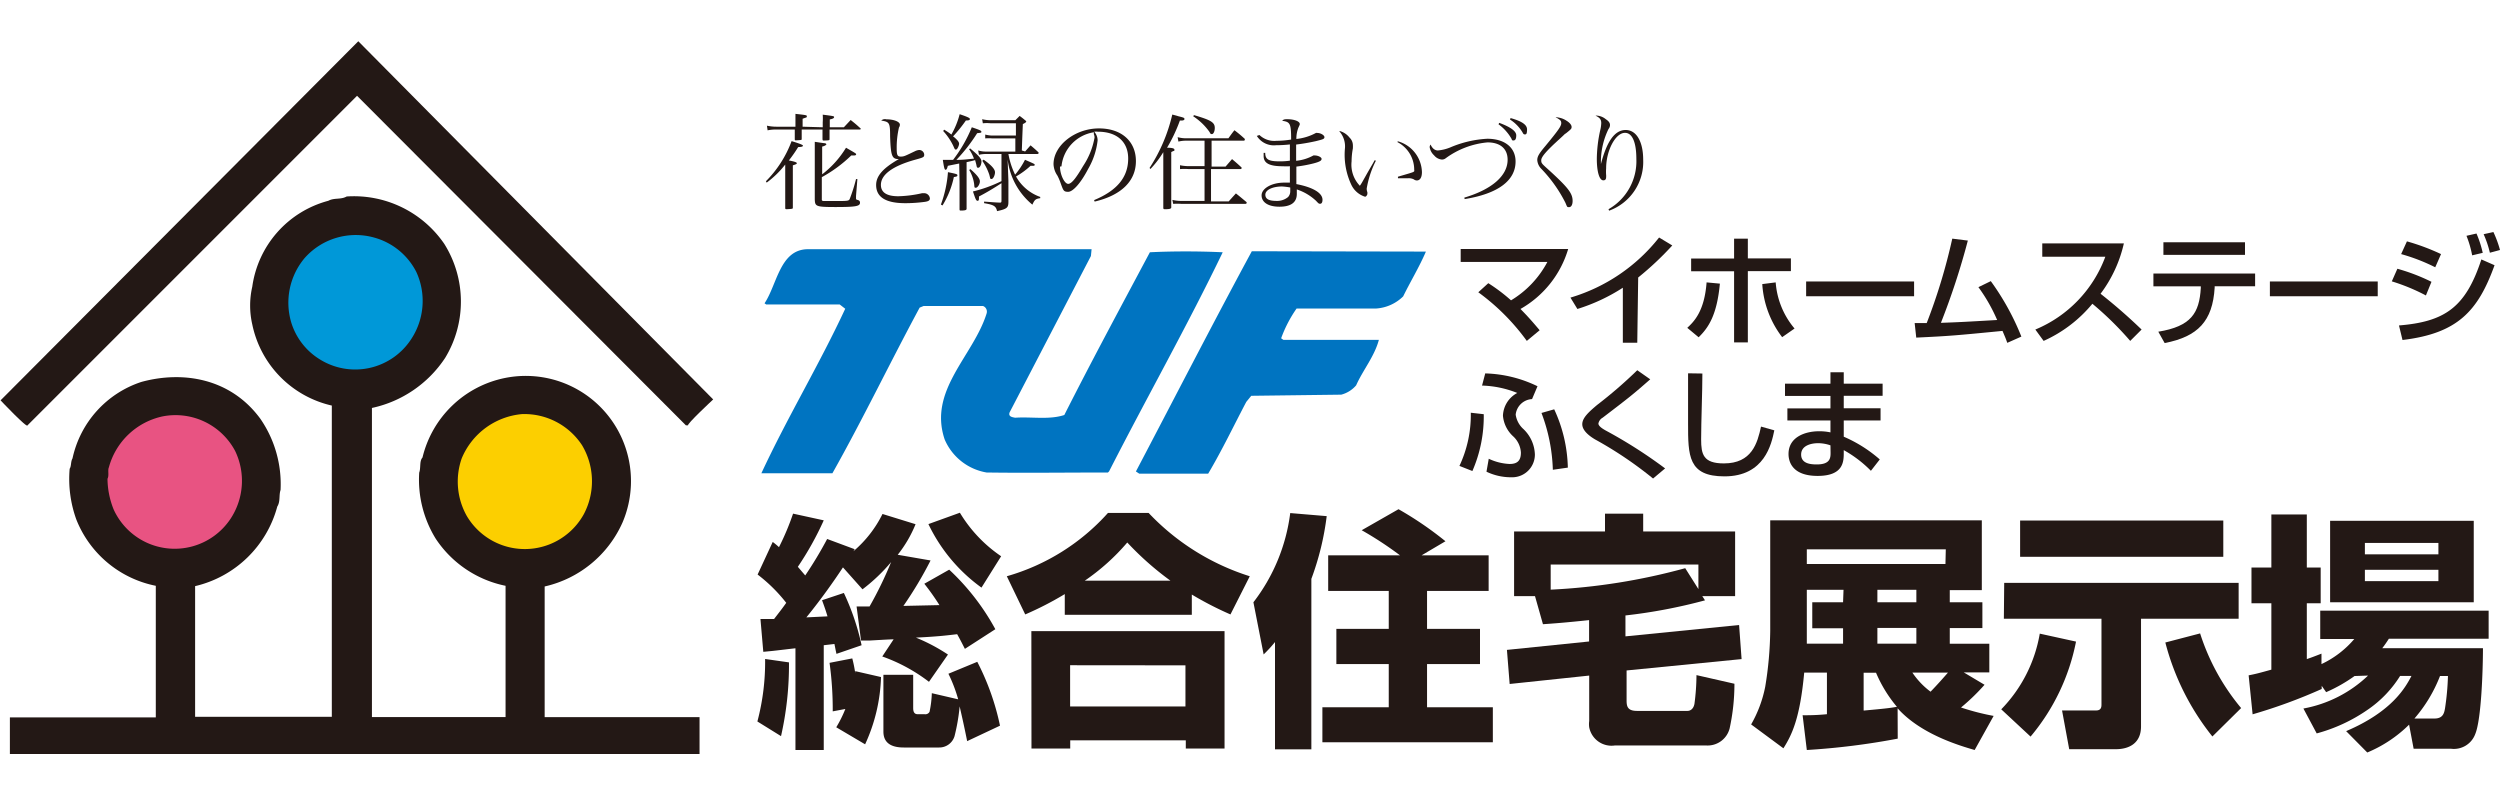
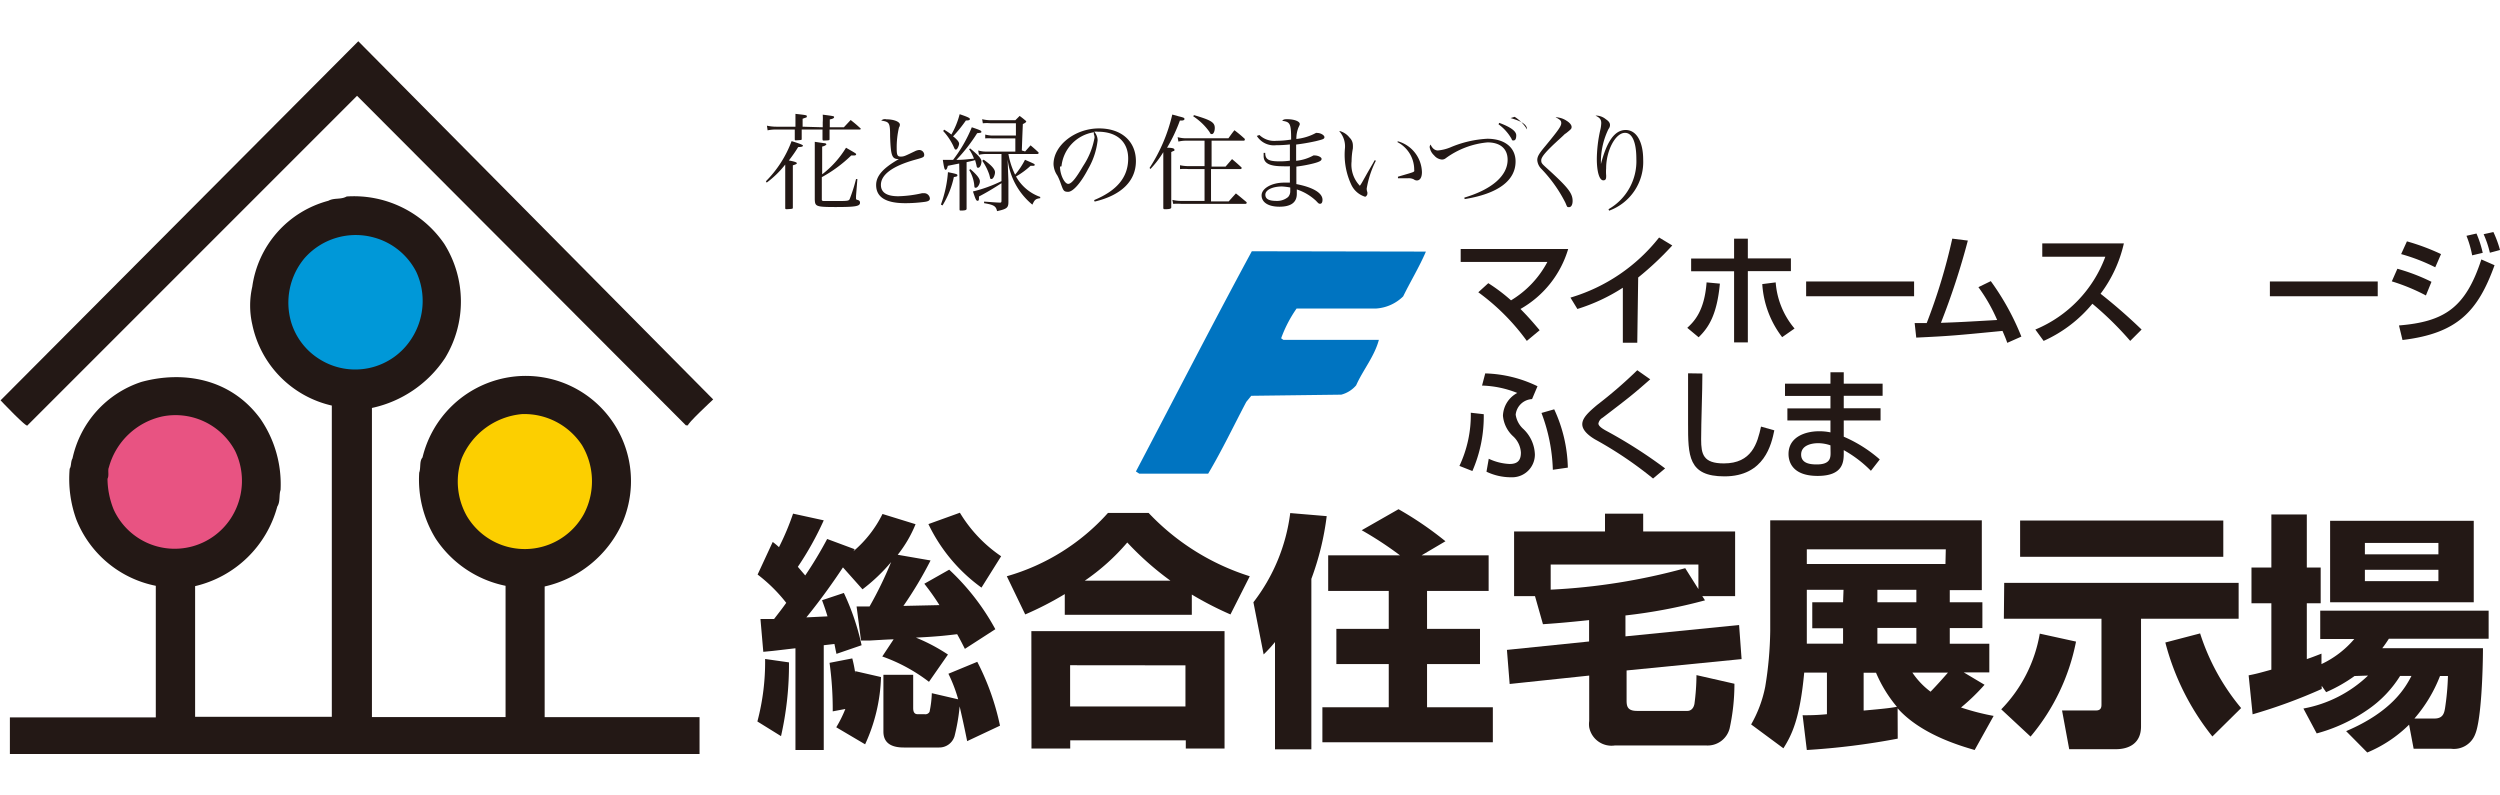
<svg xmlns="http://www.w3.org/2000/svg" width="220" height="70" viewBox="0 0 220 70">
  <title>svg</title>
  <g>
    <path d="M62.76,35.15s-2.41,2.24-2.2,2.28l-.2,0-28.94-29-29,29c0,.31-2.37-2.2-2.37-2.2L31.53,3.63Z" fill="#231815" />
    <path d="M39.09,21.45a9.55,9.55,0,0,1,.08,10.05,10.32,10.32,0,0,1-6.44,4.4V63.1H44.49V51.55a9.67,9.67,0,0,1-6.15-4.15,9.9,9.9,0,0,1-1.45-5.81c.16-.42,0-1,.29-1.33a9.37,9.37,0,0,1,7.27-7,9.26,9.26,0,0,1,10.34,12.7,9.89,9.89,0,0,1-6.86,5.65v11.5l13.63,0v3.24H.87V63.13H13.71V51.55a9.52,9.52,0,0,1-7-5.85,10.51,10.51,0,0,1-.58-4.45c.16-.24.08-.62.25-.91a9.11,9.11,0,0,1,6.06-6.73c3.65-1,7.85-.33,10.47,3.24a10.14,10.14,0,0,1,1.78,6.27c-.16.46,0,1-.29,1.46a9.8,9.8,0,0,1-7.23,7v11.5H29.2V35.69a9.24,9.24,0,0,1-7-7.14,7.44,7.44,0,0,1,0-3.32,9.12,9.12,0,0,1,6.69-7.56c.54-.29,1.08-.08,1.62-.38A9.64,9.64,0,0,1,39.09,21.45Z" fill="#231815" />
    <path d="M36.64,23.94a6.1,6.1,0,0,1-.42,5.85,5.88,5.88,0,0,1-8.13,1.8,5.8,5.8,0,0,1-2.46-3.21,6.11,6.11,0,0,1,1.16-5.65,6,6,0,0,1,6.15-1.82A5.92,5.92,0,0,1,36.64,23.94Z" fill="#0098d8" />
    <path d="M20.69,39.68a6.06,6.06,0,0,1-.42,6A5.9,5.9,0,0,1,10,44.83a7.39,7.39,0,0,1-.54-2.7c.16-.29,0-.75.12-1a6.26,6.26,0,0,1,4.74-4.49A5.94,5.94,0,0,1,20.69,39.68Z" fill="#e85382" />
    <path d="M51.22,39.18a6.2,6.2,0,0,1,.16,6.06,5.93,5.93,0,0,1-10.3.17,6.17,6.17,0,0,1-.45-5.07,6.36,6.36,0,0,1,5.31-3.9A6.07,6.07,0,0,1,51.22,39.18Z" fill="#fccf00" />
-     <path d="M96,22.53,88.85,36.28c-.15.39.24.43.48.48,1.46-.1,3,.2,4.33-.24,2.43-4.81,5-9.57,7.53-14.32,2-.1,4.27-.1,6.41,0-3.11,6.46-6.7,12.81-10,19.28l-.1.1c-3.54,0-7.29.05-10.68,0a4.9,4.9,0,0,1-3.69-2.91c-1.46-4.33,2.52-7.34,3.69-11.08a.53.53,0,0,0-.31-.66l-.08,0H81.27l-.34.14c-2.62,4.86-5,9.82-7.68,14.58H67c2.28-4.91,5.1-9.57,7.38-14.48l-.49-.38H67.42l-.14-.1c1.11-1.66,1.35-4.72,3.78-4.76l25,0Z" fill="#0074c1" />
    <path d="M125.48,22.14c-.59,1.37-1.36,2.63-2,3.94a3.74,3.74,0,0,1-2.38,1.07h-7a11.25,11.25,0,0,0-1.36,2.62l.2.14h8.4c-.39,1.46-1.41,2.67-2,4a2.58,2.58,0,0,1-1.31.82l-7.92.1-.44.54c-1.12,2.13-2.14,4.27-3.35,6.31h-6.07l-.29-.19c3.4-6.47,6.75-13,10.2-19.38Z" fill="#0074c1" />
    <path d="M73.59,64a10.49,10.49,0,0,0,.8-1.61l-1.11.21A29.81,29.81,0,0,0,73,58.33l2-.39a11.33,11.33,0,0,1,.26,1.29l0-.17,2.27.52a15.16,15.16,0,0,1-1.4,5.92Zm11.52,1.22c-.33-1.64-.47-2.2-.66-3.06A17.38,17.38,0,0,1,84,64.78a1.4,1.4,0,0,1-1.36,1H79.53c-1,0-1.79-.33-1.79-1.4v-5h2.62v2.88c0,.2,0,.59.39.59h.61a.42.42,0,0,0,.44-.21A9.07,9.07,0,0,0,82,61l2.32.54a13,13,0,0,0-.86-2.25L86,58.24a22,22,0,0,1,2,5.62ZM66.92,54.47l1.2,0c.54-.7.7-.9,1.07-1.42a13.81,13.81,0,0,0-2.52-2.49L68,47.69a7,7,0,0,1,.55.46,22.44,22.44,0,0,0,1.24-2.95l2.7.59a27.21,27.21,0,0,1-2.28,4.09l.65.76a34.54,34.54,0,0,0,1.93-3.21l2.42.9-.11.18a10.23,10.23,0,0,0,2.56-3.28l2.91.9A10.94,10.94,0,0,1,79,48.82l2.89.5a34,34,0,0,1-2.39,4l3.17-.07a20.57,20.57,0,0,0-1.33-1.88l2.19-1.24a20.65,20.65,0,0,1,4.06,5.24l-2.68,1.73c-.29-.57-.4-.79-.68-1.29-.73.08-1.51.2-3.63.3a15.83,15.83,0,0,1,2.82,1.49L81.75,60a14.89,14.89,0,0,0-4.11-2.23l1-1.51c-.31,0-1.8.09-2.15.11-.17,0-.32,0-.72,0l-.39-3c.31,0,.52,0,1.14,0a33.57,33.57,0,0,0,1.9-3.91,15.47,15.47,0,0,1-2.52,2.4l-1.72-1.93c-.75,1.14-1.9,2.78-3.22,4.4l1.86-.09c-.17-.57-.26-.81-.48-1.42l1.92-.64a21.32,21.32,0,0,1,1.56,4.6l-2.21.76c-.09-.39-.09-.44-.18-.87l-.94.11V66H70V57.05c-.07,0-1.86.22-2.1.24l-.73.07Zm2.51,3.82a28.36,28.36,0,0,1-.7,6.49l-2.08-1.29a20.42,20.42,0,0,0,.68-5.5Zm16.94-6.58a14.71,14.71,0,0,1-4.67-5.59l2.77-1a12.29,12.29,0,0,0,3.63,3.83Z" fill="#231815" />
    <path d="M93.7,52.28a28.57,28.57,0,0,1-3.48,1.79L88.6,50.71a18.92,18.92,0,0,0,8.9-5.57h3.58a20.87,20.87,0,0,0,8.9,5.57l-1.7,3.36a29.5,29.5,0,0,1-3.4-1.75V54.1H93.7ZM103,51.1a26.34,26.34,0,0,1-3.8-3.36,19,19,0,0,1-3.74,3.36ZM90.76,55.54h17V65.87h-3.41v-.72H94.18v.72H90.77Zm3.41,3v3.63h10.15V58.55Z" fill="#231815" />
    <path d="M112.2,56.5a11.87,11.87,0,0,1-1,1.09L110.3,53a16.15,16.15,0,0,0,3.24-7.85l3.21.27a24.34,24.34,0,0,1-1.35,5.52v15h-3.2Zm11-7.63a31,31,0,0,0-3.37-2.21l3.24-1.85a30.42,30.42,0,0,1,4.13,2.82l-2.1,1.24H131V52h-5.42v3.34h4.66v3.1h-4.66v3.8h5.79v3.08h-15V62.24h5.84v-3.8h-4.61v-3.1h4.61V52h-5.33V48.87Z" fill="#231815" />
    <path d="M139.84,54.57c-2,.21-3,.29-4.06.36l-.7-2.47h-1.84V46.77h8V45.2h3.36v1.57h8.09v5.69h-2.89l.24.37a46.83,46.83,0,0,1-7,1.33V56l10-1,.22,3L143.14,59v2.64c0,.53.09.92.92.92h4.44c.24,0,.52-.16.61-.61a19.72,19.72,0,0,0,.18-2.54l3.34.76a18.45,18.45,0,0,1-.42,3.92,2,2,0,0,1-2.09,1.51h-8A2,2,0,0,1,139.85,64a2,2,0,0,1,0-.55v-4l-7,.74-.24-3,7.23-.74Zm9.62-2.73V49.68h-13v2.21A54.41,54.41,0,0,0,148.3,50Z" fill="#231815" />
    <path d="M174.64,60.26a18.39,18.39,0,0,1-2.07,2,21.19,21.19,0,0,0,2.87.74l-1.67,3c-1.27-.37-4.73-1.37-6.78-3.67L167,65a63.06,63.06,0,0,1-8,1l-.37-3.06a19,19,0,0,0,2.14-.09V59.19h-2c-.37,4-1.07,5.46-1.83,6.66l-2.84-2.1a10.91,10.91,0,0,0,1.24-3.32,32.22,32.22,0,0,0,.44-4.9V45.79h18.62v6.14h-2.82V53h2.87v2.27h-2.87v1.38h3.48v2.52h-2.25Zm-6-5h-3.43v1.38h3.43Zm0-3.36h-3.43V53h3.43Zm-6.41,0H159v3.63c0,.52,0,.59,0,1.11h3.19V55.29h-2.71V53h2.71Zm9-3.56H159v1.29h12.2ZM164,62.53c2-.18,2.28-.22,2.93-.33a11.75,11.75,0,0,1-1.84-3H164Zm4.29-3.34a6.9,6.9,0,0,0,1.6,1.68c.61-.63,1.11-1.2,1.53-1.68Z" fill="#231815" />
    <path d="M177.77,45.81h17.88V49H177.77Zm-1.4,5.48H197v3.16h-8.59v9.48c0,1.44-1,2-2.23,2h-4.09l-.63-3.41h3c.46,0,.47-.33.47-.53V54.45h-8.59Zm6.32,5.17a18.51,18.51,0,0,1-4,8.36l-2.58-2.4a12.56,12.56,0,0,0,3.39-6.66Zm12,8.35a22.08,22.08,0,0,1-4.14-8.27l3.06-.8a19.47,19.47,0,0,0,3.61,6.57Z" fill="#231815" />
    <path d="M205.05,45.83h12.64V53H205.05Zm2.15,13.66a13.42,13.42,0,0,1-2.5,1.42l-.39-.56v.28a46.54,46.54,0,0,1-6.08,2.23l-.35-3.43c.66-.13.92-.2,2-.5V53.09h-1.75V49.94h1.75V45.27H203v4.67h1.22v3.15H203V58c.44-.15.62-.22,1.29-.48v.92a8.58,8.58,0,0,0,2.89-2.21h-3V53.74H219v2.47h-8.78c-.18.28-.37.56-.58.83h8.86c0,1.73-.13,6.25-.68,7.56a2,2,0,0,1-2.12,1.29h-3.3L212,63.77a11.51,11.51,0,0,1-3.68,2.45l-1.86-1.88c4.11-1.75,5.25-3.91,5.75-4.86h-1a10,10,0,0,1-2.89,3,14.43,14.43,0,0,1-4.45,2.06l-1.17-2.19a11.13,11.13,0,0,0,5.69-2.9Zm.91-11.71v1h6.47v-1Zm0,2.36v1h6.47v-1Zm6.13,13.09c.74,0,.85-.48.92-.89a22.69,22.69,0,0,0,.26-2.85h-.7a12.73,12.73,0,0,1-2.25,3.74Z" fill="#231815" />
    <path d="M134.36,30a19.26,19.26,0,0,0-4.27-4.28l.88-.8a15.34,15.34,0,0,1,2,1.51,8.67,8.67,0,0,0,3.2-3.38h-7.63V21.91H138a9,9,0,0,1-4.2,5.28c.72.72,1.24,1.34,1.69,1.87Z" fill="#231815" />
    <path d="M144.08,30.16h-1.27V25.32a16.13,16.13,0,0,1-4,1.87l-.61-1A15.56,15.56,0,0,0,146,20.9l1.16.7a27,27,0,0,1-3,2.82Z" fill="#231815" />
    <path d="M153.81,21v1.74h3.79v1.12h-3.79v6.27H152.6V23.87h-3.78V22.75h3.78V21Zm-5.33,7.85c.58-.54,1.51-1.44,1.7-4l1.17.11c-.26,2.77-1,3.87-1.87,4.72Zm7.78-4a7.11,7.11,0,0,0,1.66,4.06l-1.09.76A8.54,8.54,0,0,1,155.08,25Z" fill="#231815" />
    <path d="M168.44,24.77v1.3h-9.5v-1.3Z" fill="#231815" />
    <path d="M175.19,24.74a22.33,22.33,0,0,1,2.69,4.88l-1.24.55c-.15-.43-.2-.53-.42-1.05-4.19.41-4.66.45-7.59.59l-.14-1.28c.25,0,.8,0,1.06,0A50.74,50.74,0,0,0,171.8,21l1.37.17a63.77,63.77,0,0,1-2.37,7.24c1.67-.06,2-.08,4.95-.25a14.78,14.78,0,0,0-1.65-2.89Z" fill="#231815" />
    <path d="M179.11,29a11.11,11.11,0,0,0,6.16-6.41h-5.55V21.42h7.18a11.65,11.65,0,0,1-2.05,4.43A48,48,0,0,1,188.46,29l-1,1a28.57,28.57,0,0,0-3.33-3.27A11.84,11.84,0,0,1,179.84,30Z" fill="#231815" />
-     <path d="M197.56,21.32v1.11h-7.18V21.32Zm.89,2.75v1.12h-3.56v.13c-.18,2.94-1.47,4.3-4.4,4.87l-.56-1c2.89-.47,3.61-1.64,3.74-3.84v-.15H189.5V24.07Z" fill="#231815" />
    <path d="M209.24,24.77v1.3h-9.49v-1.3Z" fill="#231815" />
    <path d="M214.3,23.52a16.58,16.58,0,0,0-3-1.16l.51-1.12a19.22,19.22,0,0,1,3,1.12ZM213.48,26a17.08,17.08,0,0,0-3-1.24l.49-1.11a17,17,0,0,1,3,1.15Zm4.07-3.53a9.18,9.18,0,0,0-.5-1.72l.88-.2a9.36,9.36,0,0,1,.55,1.7Zm1.56-.23a9.19,9.19,0,0,0-.55-1.63l.86-.19A9.63,9.63,0,0,1,220,22Zm-8,6.4c4-.33,5.86-1.55,7.25-5.81l1.16.51c-1.46,4.05-3.26,6-8.1,6.58Z" fill="#231815" />
    <path d="M134.82,35.12a1.53,1.53,0,0,0-1.44,1.37,2.12,2.12,0,0,0,.63,1.22A3.23,3.23,0,0,1,135.07,40a2,2,0,0,1-1.92,2H133a5,5,0,0,1-2.19-.49l.2-1.14a4.8,4.8,0,0,0,1.83.46c.64,0,1-.25,1-1a2.11,2.11,0,0,0-.7-1.45,2.77,2.77,0,0,1-.88-1.8,2.36,2.36,0,0,1,1.26-2,9,9,0,0,0-3.1-.65l.28-1.07a11.14,11.14,0,0,1,4.6,1.13Zm1.83,6.22a15.29,15.29,0,0,0-1-5l1.12-.32a12.77,12.77,0,0,1,1.2,5.13ZM128.43,41a10.53,10.53,0,0,0,1-4.68l1.14.13a12,12,0,0,1-1,5Z" fill="#231815" />
    <path d="M145.47,42.11a34,34,0,0,0-5.12-3.45c-.5-.3-1.11-.77-1.11-1.33s.58-1.08,1.3-1.69a39.62,39.62,0,0,0,3.54-3.06l1.14.8c-1.56,1.37-1.82,1.57-4.19,3.38a.74.74,0,0,0-.37.51c0,.27.5.54.8.7a42,42,0,0,1,5.07,3.25Z" fill="#231815" />
    <path d="M149.81,32.87c0,1.61-.11,4.19-.11,5.8,0,1.3.18,2.11,2,2.11,2.46,0,2.95-1.77,3.27-3.24l1.17.33c-.25,1.2-.85,4.05-4.39,4.05-3.2,0-3.2-1.82-3.2-4.67,0-1.88,0-3.49,0-4.4Z" fill="#231815" />
    <path d="M161.08,33.76v-1h1.17v1h3.42v1.07h-3.42v1.1h3.24V37h-3.24v1.43a12,12,0,0,1,3.17,2l-.78,1a10.57,10.57,0,0,0-2.39-1.82v.22c0,.76,0,2.05-2.3,2.05s-2.56-1.33-2.56-1.93c0-1.5,1.48-2,2.69-2a4.68,4.68,0,0,1,1,.1V37h-3.79V35.94h3.79v-1.1h-4V33.76Zm0,5.43A3.39,3.39,0,0,0,160,39c-.61,0-1.5.2-1.5,1s.83.87,1.38.87c1.21,0,1.21-.61,1.21-1.05Z" fill="#231815" />
    <path d="M72.4,11.2v-.44a5,5,0,0,0,0-.67c1,.13,1,.13,1,.22s-.12.15-.38.2v.69h1.24l.6-.64c.39.31.51.41.89.76a.08.08,0,0,1,0,0s0,.07-.08.08H73v.16l0,.17v.49c0,.13,0,.13-.5.15-.08,0-.1,0-.12-.11v-.86H70.55v.82c0,.11,0,.1-.5.13-.08,0-.11,0-.11-.12v-.83H68.33a3.33,3.33,0,0,0-.78.07l-.06-.41a4,4,0,0,0,.84.09H70v-.39c0-.32,0-.44,0-.74,1,.11,1,.12,1,.21s0,.1-.15.14l-.22.08v.7Zm-5,4.75a9.84,9.84,0,0,0,2.26-3.53c.7.21,1,.33,1,.4s-.11.12-.42.12a11.84,11.84,0,0,1-.82,1.18c.53.1.7.17.7.24s-.07.1-.35.19v3.71c0,.12,0,.12-.52.15-.11,0-.15,0-.15-.12v-.68c0-1.28,0-1.26,0-1.54V14.48a8.46,8.46,0,0,1-1.63,1.59Zm4.95-.61A8.54,8.54,0,0,0,74.45,13c.85.49.89.51.89.58s-.08.1-.17.1l-.26,0a11.88,11.88,0,0,1-2.59,1.91v2c0,.07.08.1.2.1h.2l.73,0c1.1,0,1.24,0,1.32-.17a13.83,13.83,0,0,0,.56-1.76h.12l-.12,1.48v.05s0,0,0,.08v.09c0,.07,0,.1.15.14s.2.12.2.24c0,.31-.38.38-2.15.38s-1.8-.07-1.83-.67v-.3c0-1.18,0-1.21,0-1.42V13c0-.38,0-.33,0-.52l.47.07.36.05c.12,0,.19.06.19.1s-.11.14-.37.2Z" fill="#231815" />
    <path d="M78,10.5c.65,0,1.19.21,1.19.47a.44.44,0,0,1-.08.25,7.71,7.71,0,0,0-.2,1.85c0,.59.07.71.36.71s.4-.07,1.24-.47a1,1,0,0,1,.37-.11.44.44,0,0,1,.45.38c0,.24,0,.26-.81.48-2,.56-3,1.32-3,2.21,0,.67.52,1,1.53,1A10.39,10.39,0,0,0,81.15,17l.19,0a.51.51,0,0,1,.49.46c0,.16-.1.25-.42.3a12.76,12.76,0,0,1-1.75.12c-1.71,0-2.56-.53-2.56-1.6,0-.8.61-1.49,2-2.28-.61,0-.71-.26-.77-2,0-1.23-.07-1.27-.78-1.39A.47.47,0,0,1,78,10.5Z" fill="#231815" />
    <path d="M90.21,13.33l.08-.09.08-.09.32-.36c.32.27.41.35.7.62a.11.11,0,0,1,0,.08s0,.06-.11.06H88.74a6.8,6.8,0,0,0,.59,1.82,6.78,6.78,0,0,0,.87-1.31c.91.4.85.37.85.45s-.07.08-.16.08h-.2a6.91,6.91,0,0,1-1.28.94,3.93,3.93,0,0,0,2.13,1.8v.11c-.41.06-.49.13-.69.57a6.08,6.08,0,0,1-2.18-4l.07,1.91c0,.13,0,.2,0,1,0,.29,0,.15,0,.42v.43c0,.51-.13.62-1,.81-.09-.44-.29-.56-1.14-.7v-.14c.7.05.89.07,1.36.09.14,0,.17,0,.17-.2V16.12l-.17.11c-.59.38-1.19.74-1.81,1.06,0,.29,0,.38-.13.38s-.19-.2-.4-.82a12.34,12.34,0,0,0,2.51-.91V13.55H86.83a3.08,3.08,0,0,0-.68.07l-.07-.38a2.37,2.37,0,0,0,.7.1h2.57V12.8c0-.17,0-.25,0-.25v-.37H87.31a3.13,3.13,0,0,0-.61,0l0-.34a2.5,2.5,0,0,0,.66.09H89.4c0-.45,0-.31,0-1.08H87.19a3.3,3.3,0,0,0-.7,0l-.06-.36a3.29,3.29,0,0,0,.76.09h2.16l.38-.38c.21.16.28.21.48.38s.09.07.09.11,0,.09-.29.23c-.08,1.92-.05,1.29-.09,2.32Zm-5.8,1.06-1,.2c-.07.27-.11.34-.2.35s-.14-.19-.24-.87h.9a12.43,12.43,0,0,0,1.65-2.87c.74.25.84.3.84.39s0,.09-.37.13a14.83,14.83,0,0,1-1.83,2.35c.63,0,1-.06,1.55-.11a3.85,3.85,0,0,0-.43-.83l.09-.07c.7.58,1,.89,1,1.15s-.14.55-.27.55-.13,0-.19-.3l-.1-.37c-.32.09-.39.1-.75.18V16c0,2.09,0,1.6,0,2.37,0,.12-.14.16-.52.16-.06,0-.09,0-.1-.1,0-1.81,0-1.63,0-2.43ZM85,10.6A12.07,12.07,0,0,1,83.87,12a.18.18,0,0,0,.07.05c.33.28.46.45.46.6s-.15.5-.26.51-.11,0-.25-.32A5.28,5.28,0,0,0,83,11.53l.08-.12a5.5,5.5,0,0,1,.64.43,7.17,7.17,0,0,0,.73-1.79c.66.22.9.33.9.42s-.08.13-.3.13ZM82.8,18a10.38,10.38,0,0,0,.62-2.85c.78.16.83.18.83.28s-.08.11-.31.15a7.87,7.87,0,0,1-1,2.5Zm3.76-3.95c.71.5,1,.85,1,1.11s-.16.59-.3.59-.1,0-.2-.37a4.74,4.74,0,0,0-.62-1.23Zm-1.17.83c.58.5.84.84.84,1.08s-.19.55-.35.56-.12-.05-.16-.36a3.27,3.27,0,0,0-.43-1.2Z" fill="#231815" />
    <path d="M96.28,17.61c2-.83,3-2,3-3.66,0-1.48-1-2.36-2.66-2.36a1.83,1.83,0,0,0-.33,0,1.14,1.14,0,0,1,.3.77,6.43,6.43,0,0,1-.84,2.52c-.65,1.25-1.34,2-1.75,2s-.43-.12-.67-.78a4.71,4.71,0,0,0-.28-.65,1.89,1.89,0,0,1-.34-1c0-1.66,1.9-3.15,4-3.15,2,0,3.25,1.15,3.25,2.88s-1.26,3-3.63,3.56Zm-3-2.95c0,.71.4,1.53.73,1.52s.78-.68,1.31-1.58a6.57,6.57,0,0,0,1-2.49.8.8,0,0,0-.06-.3.4.4,0,0,1,0-.09c0-.05,0-.08,0-.08a3.38,3.38,0,0,0-2.85,3Z" fill="#231815" />
    <path d="M106,14.88h-1.38a5.1,5.1,0,0,0-.78,0l0-.34a3.78,3.78,0,0,0,.89.08H106V12.38H104.4a2.79,2.79,0,0,0-.7.08l-.07-.39a2.86,2.86,0,0,0,.77.1h3.7c.23-.32.29-.41.53-.71a11.1,11.1,0,0,1,.91.76.19.19,0,0,1,0,.09s0,.07-.11.07h-2.81v2.28h1.23l.57-.66c.37.31.48.41.84.74a.18.18,0,0,1,0,.07s0,.07-.13.07h-2.56v2.84h1.56c.27-.31.36-.4.63-.7.42.33.54.44.94.77a.12.12,0,0,1,0,.08s0,.07-.11.07h-5.62a6.06,6.06,0,0,0-.73,0l-.07-.35a3.44,3.44,0,0,0,.9.09H106Zm-4.84-.1a14.56,14.56,0,0,0,2-4.7c.22.06.4.1.5.14.53.13.57.15.57.25s-.07.11-.2.14l-.2,0A13.87,13.87,0,0,1,102.7,13c.53,0,.65.08.65.18s0,.08-.14.13l-.14.07v2.08c0,.94,0,1.42,0,2.79,0,.12-.15.16-.52.16-.15,0-.18,0-.18-.16,0-1,0-2,0-2.69V13.39a8.53,8.53,0,0,1-1.13,1.48Zm3.91-4.65c1.5.44,1.83.64,1.83,1.13,0,.31-.12.54-.25.54s-.1,0-.25-.24a5.38,5.38,0,0,0-1.4-1.33Z" fill="#231815" />
    <path d="M110.83,11.88a1.89,1.89,0,0,0,1.5.51,8,8,0,0,0,1.29-.11c0-1.42-.09-1.55-.79-1.65.12-.12.19-.14.45-.14.61,0,1.1.19,1.1.42,0,.07,0,.06-.12.32a2.7,2.7,0,0,0-.18,1,4.59,4.59,0,0,0,1.72-.53.21.21,0,0,1,.12,0c.3,0,.63.2.63.37s-.16.2-.75.35a17.59,17.59,0,0,1-1.74.3c0,.25,0,.42,0,.68s0,.44,0,.75a3.91,3.91,0,0,0,1.52-.47.25.25,0,0,1,.12,0c.29,0,.6.16.6.3s-.12.25-.75.41a11.9,11.9,0,0,1-1.47.27c0,.33,0,.47,0,.82s0,.48,0,.72c1.46.28,2.3.78,2.3,1.38,0,.23-.08.35-.2.35s-.13,0-.37-.26a4.55,4.55,0,0,0-1.69-1c0,.13,0,.26,0,.39,0,.75-.51,1.13-1.53,1.13s-1.57-.41-1.57-1,.85-1.12,2-1.12l.49,0v-.78c0-.32,0-.5,0-.54a.49.49,0,0,0,0-.12,6,6,0,0,1-.63,0c-1.18,0-1.68-.27-1.68-.9,0-.09,0-.17,0-.28h.14c0,.59.3.75,1.29.75a6.51,6.51,0,0,0,.88-.06V13.5s0-.2,0-.46v-.33a11.06,11.06,0,0,1-1.21.07,1.77,1.77,0,0,1-1.7-.82Zm2,4.53c-.86,0-1.48.31-1.48.72s.36.55,1,.55a1.5,1.5,0,0,0,1-.34.75.75,0,0,0,.19-.56,2.64,2.64,0,0,0,0-.28A5.44,5.44,0,0,0,112.82,16.41Z" fill="#231815" />
    <path d="M121.08,14.14a8.51,8.51,0,0,0-.81,2.45.92.92,0,0,0,.06.33c0,.06,0,.11,0,.15s-.09.25-.21.24a2,2,0,0,1-1.18-1,6.21,6.21,0,0,1-.59-3.2,2,2,0,0,0-.5-1.57h.08a1.66,1.66,0,0,1,.83.57.93.93,0,0,1,.29.6,2.33,2.33,0,0,1,0,.37,6.07,6.07,0,0,0-.11,1.12,2.67,2.67,0,0,0,.73,2.15,4.67,4.67,0,0,0,.27-.44c.42-.74.18-.33.7-1.23.25-.42.2-.35.33-.58ZM123,12.43a2.9,2.9,0,0,1,2.13,2.72c0,.45-.16.73-.45.73a.45.45,0,0,1-.27-.1,1,1,0,0,0-.54-.09c-.22,0-.43,0-.85,0l0-.14c1.63-.48,1.43-.39,1.43-.64a2.73,2.73,0,0,0-1.47-2.4Z" fill="#231815" />
-     <path d="M131.93,10.81c1,.37,1.5.73,1.5,1.1s-.12.45-.24.45-.12,0-.19-.17a4,4,0,0,0-1.13-1.25Zm1-.42c1,.28,1.45.59,1.45,1s-.08.44-.19.44-.14-.05-.22-.2a3.4,3.4,0,0,0-1.09-1.11Zm-4.07,7c2.43-.72,3.81-1.93,3.81-3.33,0-1-.68-1.53-1.77-1.53a7.35,7.35,0,0,0-3.67,1.39.52.52,0,0,1-.36.12,1,1,0,0,1-.67-.37,1.22,1.22,0,0,1-.39-.73.42.42,0,0,1,.08-.22c.16.35.38.52.65.52a3.71,3.71,0,0,0,1.09-.27,9.58,9.58,0,0,1,3.25-.76c1.53,0,2.49.77,2.49,2,0,1.69-1.56,2.84-4.48,3.31Z" fill="#231815" />
+     <path d="M131.93,10.81c1,.37,1.5.73,1.5,1.1s-.12.45-.24.45-.12,0-.19-.17a4,4,0,0,0-1.13-1.25Zm1-.42c1,.28,1.45.59,1.45,1a3.4,3.4,0,0,0-1.09-1.11Zm-4.07,7c2.43-.72,3.81-1.93,3.81-3.33,0-1-.68-1.53-1.77-1.53a7.35,7.35,0,0,0-3.67,1.39.52.52,0,0,1-.36.12,1,1,0,0,1-.67-.37,1.22,1.22,0,0,1-.39-.73.42.42,0,0,1,.08-.22c.16.35.38.52.65.52a3.71,3.71,0,0,0,1.09-.27,9.58,9.58,0,0,1,3.25-.76c1.53,0,2.49.77,2.49,2,0,1.69-1.56,2.84-4.48,3.31Z" fill="#231815" />
    <path d="M137.05,10.33a1.8,1.8,0,0,1,.8.29c.28.17.45.38.45.54s0,.18-.53.6c-.06,0,0,0-.64.57-1,.92-1.5,1.46-1.5,1.77s.07.31.92,1.09c1.47,1.36,1.84,1.85,1.84,2.49,0,.35-.13.55-.31.55s-.16,0-.32-.38a12.23,12.23,0,0,0-2.13-3,1.2,1.2,0,0,1-.35-.76c0-.3.13-.55.72-1.25,1.13-1.37,1.39-1.74,1.39-2s-.12-.29-.5-.54A.41.41,0,0,1,137.05,10.33Z" fill="#231815" />
    <path d="M141.55,18.41A4.86,4.86,0,0,0,144,14c0-1.48-.36-2.31-1-2.31-.84,0-1.66,1.56-1.66,3.13a3.9,3.9,0,0,0,0,.59.81.81,0,0,1,0,.16c0,.21-.08.3-.25.3-.34,0-.57-.74-.57-1.89a12.17,12.17,0,0,1,.29-2.48,3,3,0,0,0,.1-.66c0-.32-.12-.48-.5-.66a.41.41,0,0,1,.18,0,1.37,1.37,0,0,1,.72.31c.26.17.37.33.37.51a.56.56,0,0,1-.13.35,6.59,6.59,0,0,0-.67,2.75c0,.12,0,.23,0,.34.52-2,1.21-3,2.18-3s1.54,1.07,1.54,2.61a4.56,4.56,0,0,1-3,4.49Z" fill="#231815" />
  </g>
</svg>